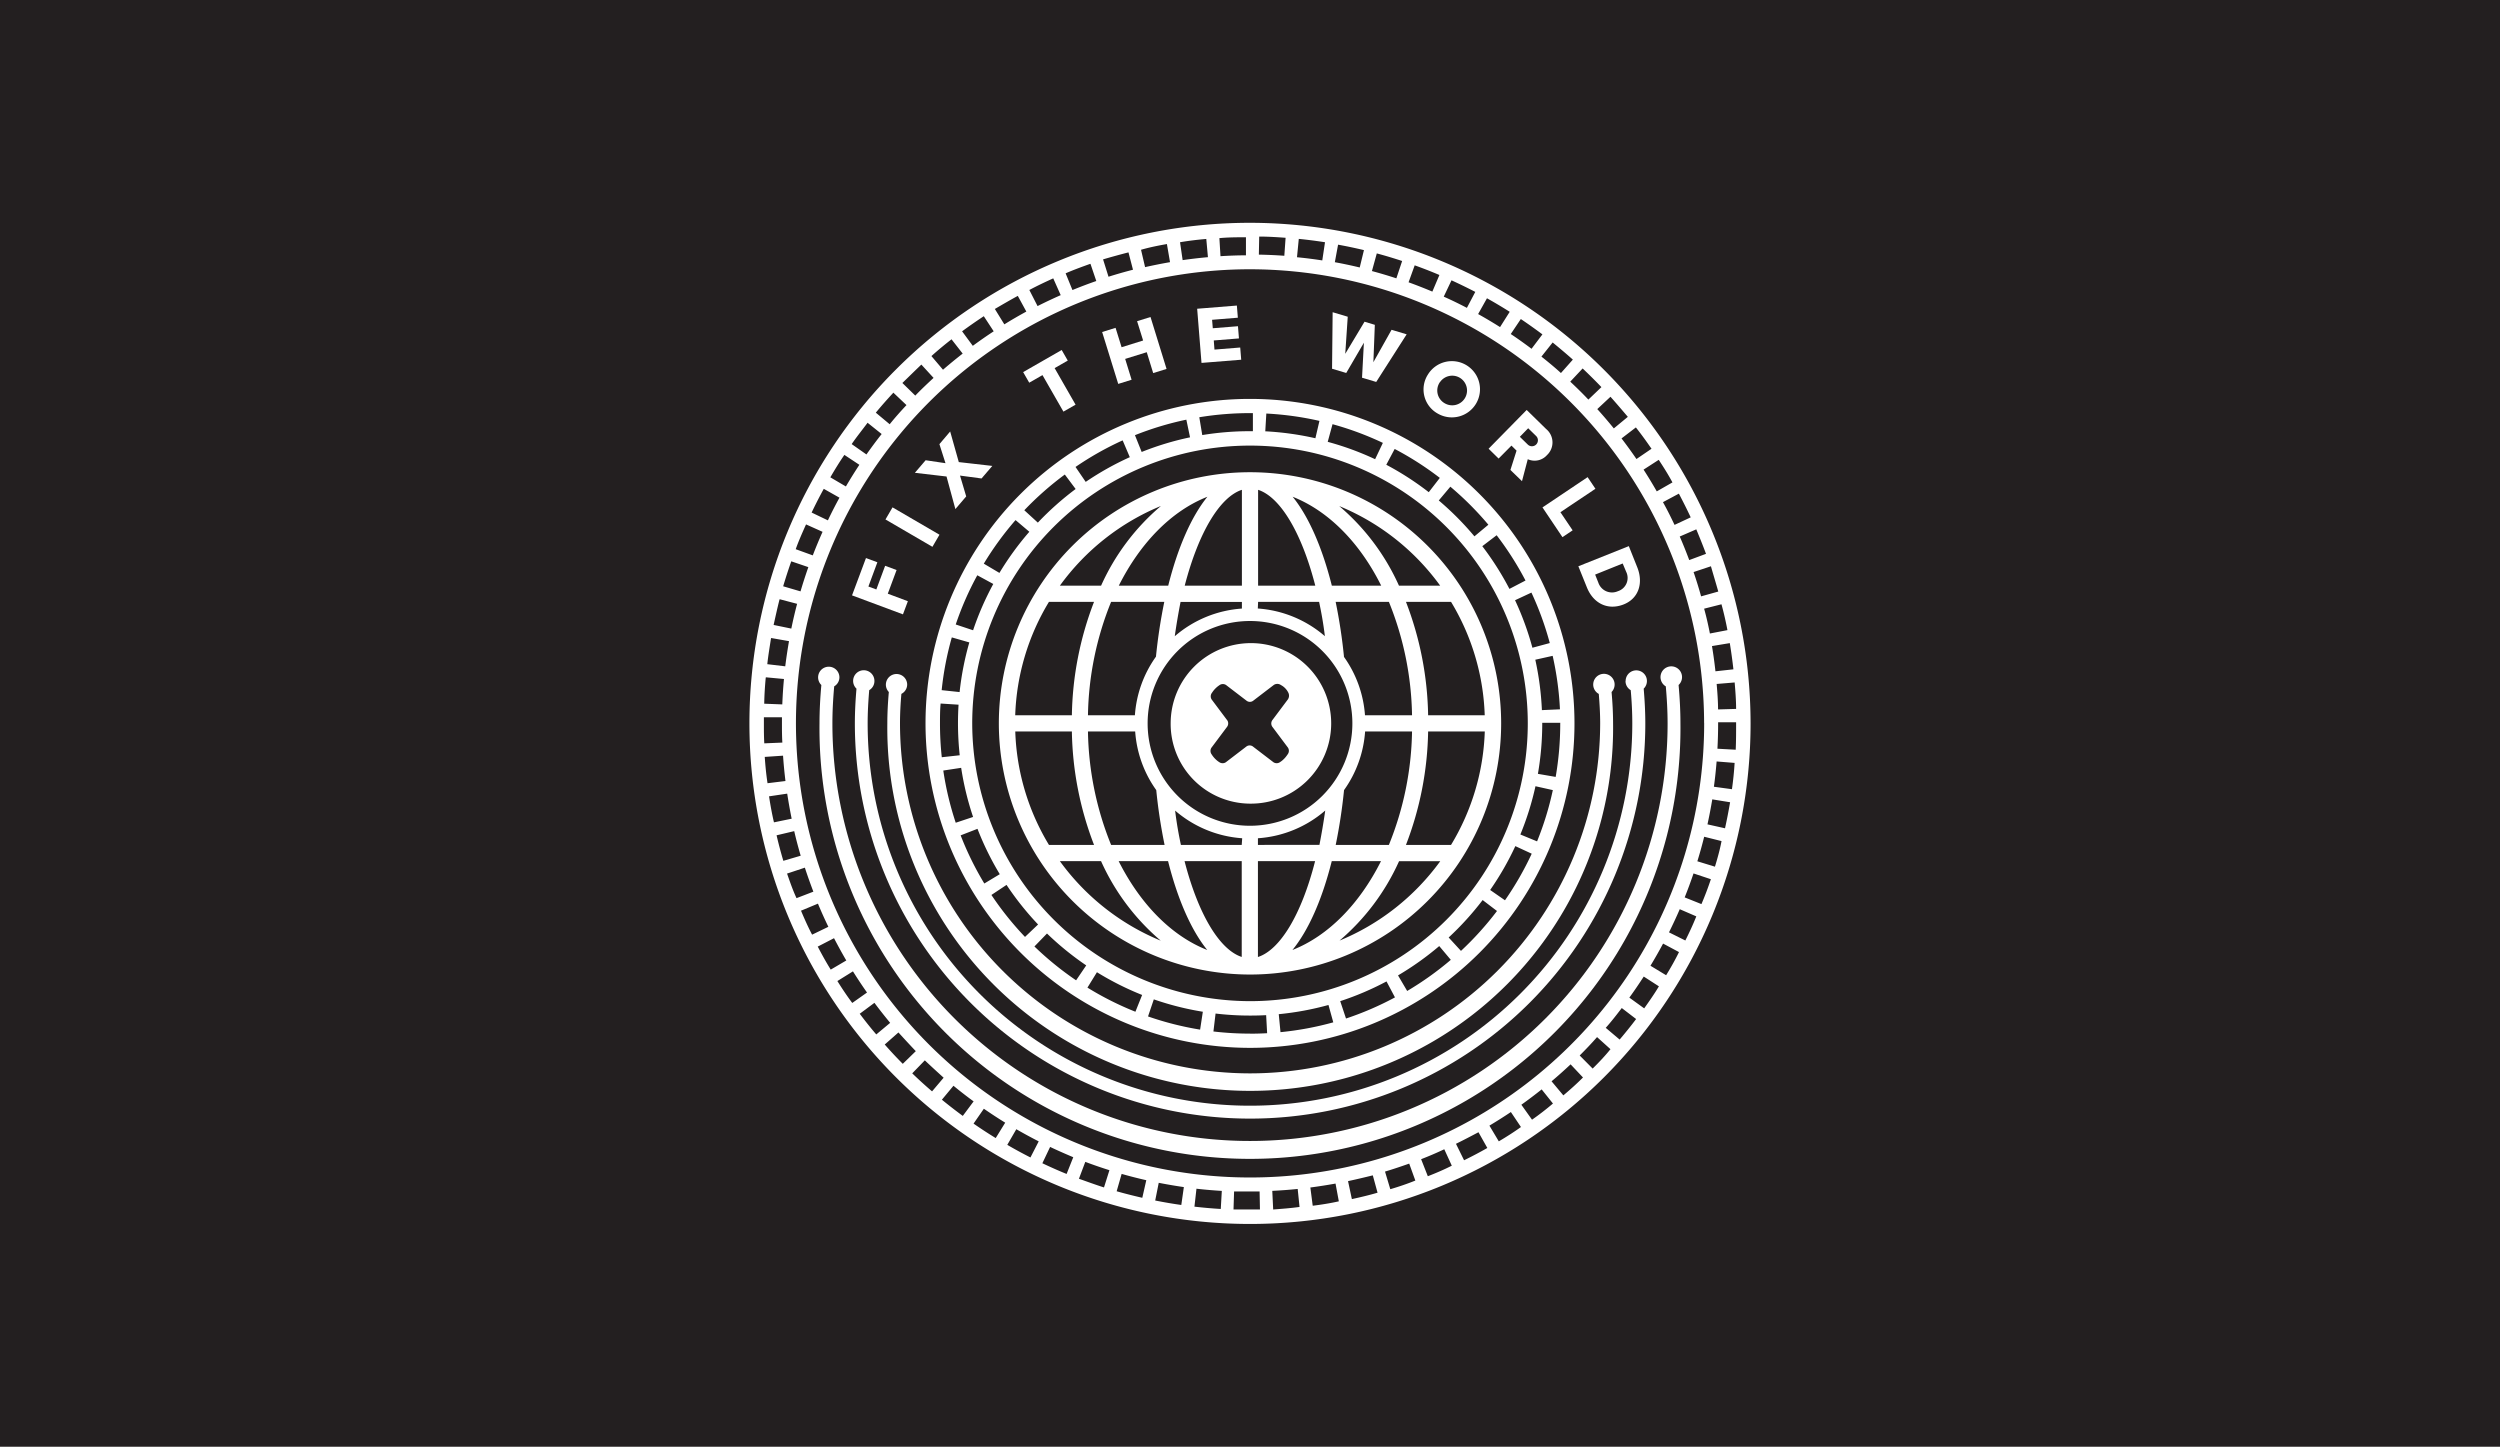
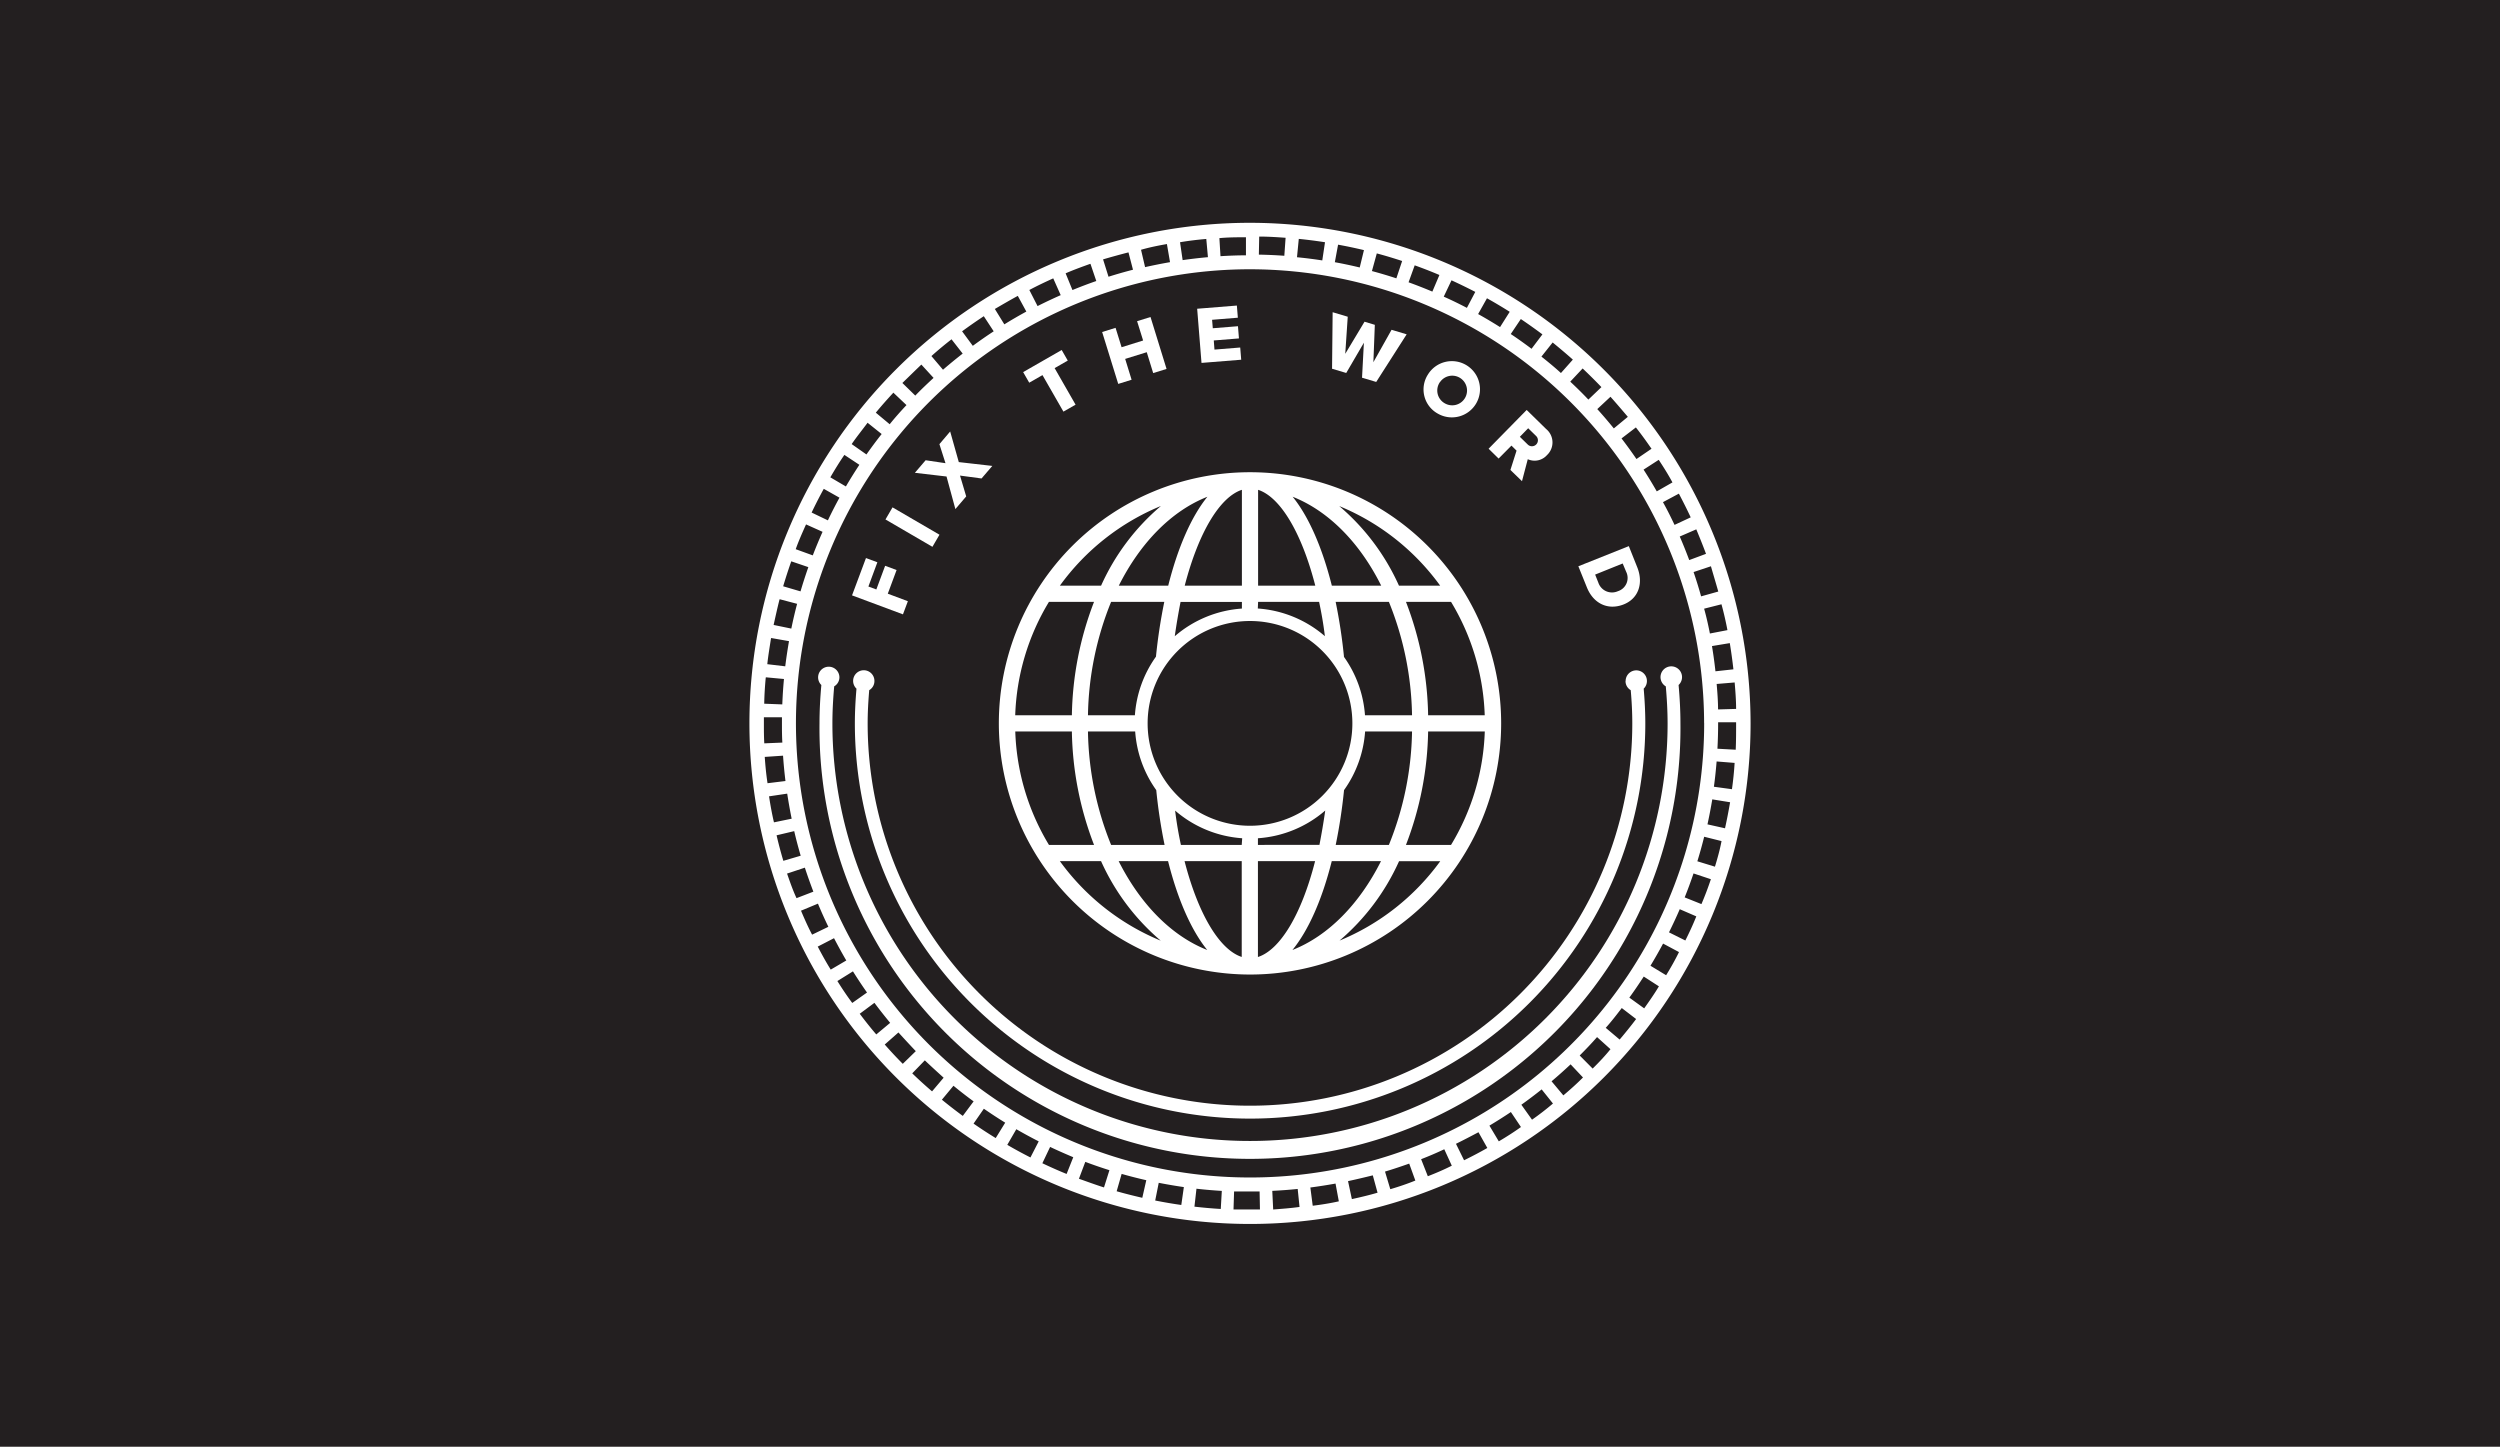
<svg xmlns="http://www.w3.org/2000/svg" id="Layer_1" data-name="Layer 1" width="432" height="250" viewBox="0 0 432 250">
  <defs>
    <style>.cls-1{fill:#231f20;}.cls-2{fill:#fff;}</style>
  </defs>
  <title>FTW-02</title>
  <rect class="cls-1" width="432" height="250" />
-   <path class="cls-2" d="M216,185.48A60.55,60.55,0,0,1,155.52,125c0-1.69.09-3.39.24-5.1a1.82,1.82,0,0,0,1-1.59,1.84,1.84,0,1,0-3.17,1.27c-.16,1.81-.26,3.63-.26,5.42a62.71,62.71,0,1,0,125.41,0c0-1.79-.1-3.61-.26-5.42a1.85,1.85,0,1,0-2.21.33c.14,1.7.24,3.41.24,5.09A60.55,60.55,0,0,1,216,185.48Z" />
  <path class="cls-2" d="M216,168.4A43.4,43.4,0,1,0,172.6,125,43.44,43.44,0,0,0,216,168.4Zm-19.84-42a19.77,19.77,0,0,0,3.64,10.13,92.81,92.81,0,0,0,1.44,9.47H192a54.32,54.32,0,0,1-4-19.6ZM188,123.6a54.32,54.32,0,0,1,4-19.6h9.19a92.81,92.81,0,0,0-1.44,9.47,19.77,19.77,0,0,0-3.64,10.13Zm13.84,25.2c1.66,6.61,4,11.94,6.77,15.36-6.24-2.46-11.6-8-15.31-15.36Zm12.73,16.56c-3.74-1.21-7.47-7.19-9.88-16.56h9.88Zm0-19.36H204.06c-.4-1.87-.75-3.85-1-5.93a19.81,19.81,0,0,0,11.59,4.78Zm2.8,19.36V148.8h9.88C224.87,158.16,221.14,164.14,217.4,165.36Zm0-19.36v-1.15A19.81,19.81,0,0,0,229,140.06c-.29,2.08-.64,4.07-1,5.93Zm12.73,2.8h8.54c-3.71,7.38-9.07,12.9-15.31,15.36C226.13,160.74,228.47,155.41,230.13,148.8ZM244,126.4a54.32,54.32,0,0,1-4,19.6h-9.19a92.84,92.84,0,0,0,1.44-9.47,19.77,19.77,0,0,0,3.64-10.13Zm-11.76-12.93a92.84,92.84,0,0,0-1.44-9.47H240a54.32,54.32,0,0,1,4,19.6h-8.13A19.77,19.77,0,0,0,232.21,113.47Zm-.8,49.09a38.93,38.93,0,0,0,10.32-13.75h7.12A40.66,40.66,0,0,1,231.41,162.56ZM250.74,146h-7.79a56.9,56.9,0,0,0,3.83-19.6h9.79A40.34,40.34,0,0,1,250.74,146Zm5.83-22.4h-9.79a56.9,56.9,0,0,0-3.83-19.6h7.79A40.34,40.34,0,0,1,256.56,123.6Zm-7.71-22.4h-7.12a38.93,38.93,0,0,0-10.32-13.75A40.65,40.65,0,0,1,248.86,101.2Zm-10.18,0h-8.54c-1.66-6.61-4-11.94-6.77-15.36C229.6,88.3,235,93.82,238.67,101.2ZM217.4,84.64c3.74,1.21,7.47,7.19,9.88,16.56H217.4Zm0,19.36h10.54c.4,1.87.75,3.85,1,5.93a19.81,19.81,0,0,0-11.59-4.78Zm16.29,21A17.69,17.69,0,1,1,216,107.31,17.69,17.69,0,0,1,233.69,125ZM203,109.94c.29-2.08.64-4.07,1-5.93H214.6v1.15A19.81,19.81,0,0,0,203,109.94ZM214.6,84.64V101.2h-9.88C207.15,91.84,210.86,85.86,214.6,84.64ZM201.87,101.2h-8.54c3.71-7.38,9.07-12.9,15.31-15.36C205.87,89.26,203.53,94.59,201.87,101.2Zm-1.28-13.75a38.93,38.93,0,0,0-10.32,13.75h-7.12A40.65,40.65,0,0,1,200.59,87.44ZM181.26,104h7.79a56.89,56.89,0,0,0-3.83,19.6h-9.79A40.34,40.34,0,0,1,181.26,104Zm-5.83,22.4h9.79a56.89,56.89,0,0,0,3.83,19.6h-7.79A40.34,40.34,0,0,1,175.44,126.4Zm14.83,22.4a38.93,38.93,0,0,0,10.32,13.75,40.66,40.66,0,0,1-17.44-13.75Z" />
-   <path class="cls-2" d="M216,138.87A13.87,13.87,0,1,0,202.29,125,13.79,13.79,0,0,0,216,138.87Zm-3.91-14.37-2.71-3.62a1,1,0,0,1,0-1.1l.23-.33a4.46,4.46,0,0,1,.95-.94l.2-.14a1,1,0,0,1,1.1,0l3.58,2.74a.94.94,0,0,0,1.08,0l3.58-2.74a1.08,1.08,0,0,1,1.12-.07l.37.22a3,3,0,0,1,.91.95l.13.24a1.16,1.16,0,0,1-.08,1.14l-2.71,3.62a1,1,0,0,0,0,1.09l2.71,3.62a1,1,0,0,1,0,1.11l-.14.2a4.51,4.51,0,0,1-.93,1l-.33.23a1,1,0,0,1-1.09,0l-3.58-2.74a.94.94,0,0,0-1.08,0l-3.58,2.74a1,1,0,0,1-1.1,0l-.24-.16a4.54,4.54,0,0,1-.94-.95l-.2-.3a1,1,0,0,1,0-1.11l2.71-3.62A1,1,0,0,0,212.09,124.49Z" />
  <path class="cls-2" d="M216,38.5A86.5,86.5,0,1,0,302.5,125,86.6,86.6,0,0,0,216,38.5Zm84,84-3.12.09c0-1.47-.12-2.95-.24-4.4l3.11-.26C299.88,119.49,300,121,300,122.54Zm-.47-6.84-3.1.34c-.16-1.45-.36-2.92-.6-4.36l3.08-.51C299.16,112.67,299.37,114.2,299.54,115.71Zm-1-6.78-3.06.59c-.28-1.43-.6-2.87-1-4.29l3-.76C297.89,105.95,298.23,107.45,298.51,108.93Zm-1.58-6.67-3,.84c-.39-1.41-.83-2.82-1.3-4.2l3-1C296.07,99.33,296.52,100.8,296.93,102.26Zm-2.12-6.52-2.93,1.09c-.51-1.37-1.06-2.74-1.64-4.07l2.86-1.24C293.71,92.9,294.29,94.32,294.81,95.74Zm-2.64-6.31-2.83,1.32c-.62-1.32-1.28-2.64-2-3.93l2.75-1.47C290.84,86.69,291.53,88.06,292.17,89.43ZM289,83.36l-2.71,1.55c-.72-1.27-1.49-2.53-2.28-3.76l2.62-1.69C287.47,80.73,288.27,82,289,83.36Zm-3.64-5.8-2.58,1.76c-.82-1.2-1.69-2.4-2.58-3.56l2.48-1.9C283.63,75.06,284.53,76.31,285.39,77.56Zm-7.07-9c1,1.12,2,2.29,3,3.47l-2.42,2c-.92-1.13-1.88-2.26-2.86-3.34Zm-1.56-1.67-2.26,2.16c-1-1.06-2.06-2.1-3.13-3.1l2.14-2.28C274.62,64.75,275.71,65.83,276.76,66.93Zm-4.93-4.76-2.07,2.33c-1.09-1-2.22-1.92-3.37-2.84l1.94-2.44C269.51,60.17,270.69,61.16,271.82,62.17Zm-9-7c1.26.85,2.51,1.74,3.73,2.65l-1.88,2.49c-1.17-.88-2.37-1.74-3.59-2.55Zm-5.85-3.59c1.32.74,2.65,1.53,3.93,2.34l-1.67,2.64c-1.24-.78-2.51-1.54-3.79-2.25Zm-6.13-3.1c1.38.63,2.77,1.31,4.11,2l-1.45,2.76c-1.3-.68-2.63-1.33-4-1.94Zm-6.36-2.59c1.43.51,2.86,1.07,4.27,1.67l-1.22,2.87c-1.35-.57-2.73-1.11-4.11-1.61Zm-6.55-2.06c1.47.39,2.94.84,4.38,1.31l-1,3c-1.39-.46-2.8-.88-4.22-1.26Zm-6.69-1.51c1.49.27,3,.59,4.47.94l-.73,3c-1.42-.34-2.87-.65-4.3-.91Zm-6.79-1c1.51.15,3,.34,4.53.58L228.49,45c-1.44-.22-2.91-.41-4.37-.55Zm-6.84-.4c1.52,0,3.05.1,4.56.21l-.22,3.11c-1.46-.11-2.94-.17-4.4-.2Zm76.89,84A78.47,78.47,0,1,1,216,46.53,78.56,78.56,0,0,1,294.47,125ZM215.3,41l0,3.12c-1.46,0-2.94.06-4.4.15l-.19-3.12C212.25,41,213.79,41,215.3,41Zm-6.85.33.28,3.11c-1.46.13-2.93.3-4.37.51l-.45-3.09C205.42,41.6,206.94,41.42,208.46,41.29Zm-6.8.89.53,3.08c-1.44.25-2.89.54-4.31.86l-.7-3C198.66,42.73,200.17,42.43,201.66,42.17ZM195,43.61l.78,3c-1.41.36-2.84.77-4.23,1.21l-.94-3C192,44.41,193.49,44,195,43.61Zm-6.56,2,1,2.95c-1.38.48-2.76,1-4.12,1.56l-1.18-2.89C185.52,46.63,187,46.09,188.4,45.59ZM182,48.1,183.29,51c-1.33.59-2.67,1.22-4,1.89l-1.42-2.78C179.25,49.37,180.64,48.72,182,48.1Zm-6.14,3,1.49,2.74c-1.28.7-2.56,1.44-3.8,2.21l-1.64-2.66C173.23,52.62,174.55,51.85,175.89,51.12ZM170,54.64l1.71,2.61c-1.22.8-2.44,1.65-3.61,2.51l-1.85-2.51C167.48,56.35,168.74,55.47,170,54.64Zm-5.57,4,1.92,2.46c-1.15.9-2.3,1.84-3.4,2.79l-2-2.36C162.06,60.53,163.24,59.55,164.44,58.62ZM159.21,63l2.11,2.3c-1.08,1-2.14,2-3.16,3.06l-2.23-2.18C157,65.14,158.09,64.07,159.21,63Zm-4.86,4.83L156.64,70c-1,1.07-2,2.18-2.9,3.31l-2.4-2C152.3,70.14,153.32,69,154.35,67.88Zm-4.45,5.21L152.35,75c-.91,1.15-1.79,2.34-2.63,3.53l-2.55-1.79C148,75.52,149,74.29,149.89,73.09Zm-4,5.56,2.6,1.72c-.81,1.22-1.59,2.48-2.33,3.74l-2.69-1.58C144.22,81.22,145,79.92,145.88,78.65Zm-3.55,5.87L145.06,86c-.7,1.28-1.38,2.6-2,3.92l-2.81-1.35C140.89,87.22,141.59,85.85,142.32,84.52Zm-3.06,6.15,2.85,1.28c-.6,1.34-1.17,2.71-1.69,4.07L137.5,94.9C138,93.48,138.64,92.06,139.26,90.67Zm-2.55,6.38,2.94,1c-.48,1.38-.94,2.79-1.35,4.19l-3-.88C135.74,99.94,136.21,98.48,136.71,97.05Zm-2,6.55,3,.79c-.37,1.41-.71,2.85-1,4.28l-3.06-.63C134,106.57,134.32,105.07,134.7,103.6Zm-1.47,6.7,3.07.54c-.25,1.44-.47,2.9-.65,4.35l-3.1-.37C132.74,113.32,133,111.8,133.23,110.3Zm-.91,6.79,3.11.29c-.14,1.45-.23,2.93-.29,4.39l-3.12-.12C132.08,120.13,132.18,118.6,132.32,117.09ZM132,125q0-.53,0-1.06l3.12,0q0,.51,0,1c0,1.13,0,2.26.07,3.38l-3.12.13C132,127.35,132,126.17,132,125Zm.2,5.79,3.11-.21c.1,1.46.24,2.94.42,4.38l-3.1.38C132.4,133.84,132.25,132.31,132.15,130.79Zm.74,6.81,3.09-.46c.22,1.44.48,2.9.77,4.33l-3.06.63C133.39,140.62,133.12,139.1,132.89,137.6Zm1.3,6.73,3-.71c.33,1.42.71,2.85,1.12,4.25l-3,.88C134.93,147.3,134.53,145.81,134.19,144.33Zm1.84,6.6,3-1c.45,1.39.95,2.78,1.47,4.15l-2.91,1.12C137,153.83,136.5,152.38,136,150.94Zm2.38,6.42,2.88-1.2c.56,1.35,1.17,2.7,1.8,4l-2.81,1.36C139.62,160.16,139,158.76,138.41,157.36Zm2.89,6.2,2.77-1.43c.67,1.29,1.38,2.59,2.12,3.85l-2.69,1.58C142.74,166.25,142,164.9,141.3,163.56Zm3.39,5.95,2.65-1.65c.77,1.23,1.59,2.47,2.43,3.66l-2.55,1.8C146.34,172.07,145.49,170.79,144.69,169.51Zm3.86,5.65,2.5-1.86c.87,1.17,1.79,2.33,2.72,3.46l-2.4,2C150.41,177.58,149.46,176.37,148.55,175.16Zm4.31,5.32,2.34-2.06c1,1.1,2,2.18,3,3.23L156,183.83C154.92,182.75,153.87,181.62,152.87,180.48Zm4.73,5,2.17-2.24c1.05,1,2.15,2,3.25,3l-2,2.36C159.83,187.54,158.69,186.5,157.6,185.44Zm8.73,7.36c-1.22-.9-2.44-1.84-3.61-2.8l2-2.41c1.13.93,2.3,1.84,3.48,2.7Zm5.69,3.83c-1.29-.79-2.58-1.63-3.83-2.5l1.78-2.57c1.21.83,2.45,1.65,3.69,2.41Zm6,3.35c-1.35-.69-2.71-1.42-4-2.18l1.56-2.7c1.27.73,2.57,1.44,3.87,2.1Zm6.25,2.85c-1.41-.57-2.82-1.2-4.19-1.85l1.34-2.82c1.32.63,2.68,1.22,4,1.78Zm6.46,2.33c-1.45-.46-2.91-1-4.33-1.5l1.1-2.92c1.37.52,2.77,1,4.17,1.44Zm6.62,1.79c-1.48-.34-3-.72-4.43-1.13l.86-3c1.4.4,2.84.77,4.26,1.09Zm6.74,1.24c-1.5-.21-3-.47-4.51-.77l.61-3.06c1.43.28,2.89.53,4.34.74Zm6.82.69c-1.51-.09-3-.22-4.55-.4l.35-3.1c1.45.17,2.93.29,4.38.38ZM216,209c-.94,0-1.91,0-2.85,0l.1-3.12c.91,0,1.83,0,2.75,0l1.66,0,.06,3.12Zm4-.1-.15-3.12c1.46-.07,2.94-.18,4.39-.33l.32,3.11C223.08,208.77,221.55,208.88,220,209Zm6.83-.6-.4-3.1c1.45-.19,2.91-.42,4.35-.68l.57,3.07C229.89,207.92,228.37,208.16,226.86,208.35Zm6.76-1.15-.65-3.05c1.43-.31,2.87-.65,4.28-1l.82,3C236.6,206.52,235.1,206.88,233.62,207.2Zm6.64-1.7-.9-3c1.4-.42,2.8-.89,4.18-1.38l1.06,2.93C243.17,204.57,241.71,205.06,240.26,205.49Zm6.48-2.24-1.14-2.9c1.36-.53,2.72-1.11,4-1.72l1.3,2.84C249.56,202.1,248.15,202.7,246.74,203.25Zm6.26-2.76-1.38-2.8c1.31-.64,2.62-1.33,3.89-2l1.53,2.72C255.72,199.11,254.36,199.82,253,200.49Zm6-3.26-1.6-2.68c1.25-.75,2.5-1.54,3.71-2.35l1.74,2.59C261.61,195.62,260.31,196.45,259,197.22Zm5.73-3.75-1.81-2.54c1.19-.85,2.37-1.74,3.51-2.65l1.95,2.44C267.2,191.67,266,192.6,264.74,193.48Zm5.41-4.2-2-2.39c1.12-.94,2.22-1.93,3.29-2.93l2.14,2.27C272.46,187.28,271.31,188.3,270.15,189.28Zm5.06-4.63-2.2-2.22c1-1,2.06-2.1,3-3.18l2.32,2.09C277.35,182.47,276.29,183.58,275.21,184.65Zm4.67-5-2.37-2c1-1.11,1.88-2.26,2.77-3.42l2.48,1.9C281.83,177.28,280.86,178.47,279.88,179.63Zm4.24-5.39-2.53-1.83c.86-1.18,1.69-2.41,2.49-3.64l2.62,1.69C285.88,171.74,285,173,284.12,174.24Zm3.79-5.72-2.67-1.62c.76-1.25,1.49-2.54,2.18-3.83l2.75,1.47C289.46,165.89,288.7,167.23,287.91,168.52Zm3.32-6-2.79-1.39c.65-1.31,1.28-2.65,1.86-4l2.86,1.24C292.56,159.76,291.91,161.16,291.23,162.51Zm2.82-6.27-2.9-1.16c.55-1.36,1.06-2.75,1.53-4.14l3,1C295.15,153.39,294.61,154.83,294,156.25Zm2.29-6.48-3-.92c.43-1.39.83-2.82,1.18-4.24l3,.75C297.2,146.84,296.78,148.32,296.34,149.77Zm1.75-6.63-3-.67c.31-1.43.59-2.88.83-4.32l3.08.5C298.7,140.14,298.41,141.65,298.08,143.14Zm1.2-6.75-3.09-.42c.2-1.44.35-2.91.47-4.37l3.11.25C299.65,133.36,299.49,134.89,299.28,136.39Zm.64-6.82-3.12-.17c.08-1.45.12-2.93.12-4.4v-.17H300V125C300,126.52,300,128.06,299.93,129.57Z" />
-   <path class="cls-2" d="M216,181.07A56.07,56.07,0,1,0,159.93,125,56.13,56.13,0,0,0,216,181.07Zm-53-47.92,3.09-.47a50.31,50.31,0,0,0,2.06,8.49l-3,1A53.38,53.38,0,0,1,163,133.15Zm5-8.15a48,48,0,1,1,48,48A48.1,48.1,0,0,1,168,125Zm-2,19.35,2.91-1.13a50.47,50.47,0,0,0,3.85,7.84l-2.67,1.61A53.55,53.55,0,0,1,166,144.35Zm5.33,10.29,2.6-1.73a50.84,50.84,0,0,0,5.45,6.84l-2.26,2.15A54,54,0,0,1,171.31,154.64Zm14.62,14.76a54,54,0,0,1-7.2-5.85l2.17-2.24a50.91,50.91,0,0,0,6.78,5.51Zm10.25,5.43a53.58,53.58,0,0,1-8.29-4.17l1.64-2.66a50.44,50.44,0,0,0,7.81,3.93Zm11.18,3.09a53.41,53.41,0,0,1-9-2.28l1-2.95a50.25,50.25,0,0,0,8.47,2.14Zm8.65.69a54.36,54.36,0,0,1-6.35-.37l.37-3.1a51.39,51.39,0,0,0,8.74.28l.17,3.12C218,178.59,217,178.62,216,178.62Zm5.24-.25-.3-3.11a50.47,50.47,0,0,0,8.59-1.59l.83,3A53.57,53.57,0,0,1,221.24,178.36ZM232.59,176l-1-3a50.31,50.31,0,0,0,8-3.41l1.46,2.76A53.4,53.4,0,0,1,232.59,176Zm10.57-4.76-1.58-2.69a50.76,50.76,0,0,0,7.12-5.07l2,2.38A53.91,53.91,0,0,1,243.16,171.24Zm9.3-6.92L250.33,162a51,51,0,0,0,5.87-6.47l2.48,1.89A54.08,54.08,0,0,1,252.45,164.32Zm7.6-8.75-2.56-1.78a50.57,50.57,0,0,0,4.35-7.58l2.83,1.31A53.7,53.7,0,0,1,260.06,155.57Zm5.55-10.18-2.89-1.19a50.27,50.27,0,0,0,2.61-8.34l3,.67A53.4,53.4,0,0,1,265.61,145.38Zm4-20.38a54.13,54.13,0,0,1-.79,9.24l-3.07-.53a51,51,0,0,0,.75-8.71v-.11h3.12Zm-.05-2.44-3.12.14A50.73,50.73,0,0,0,265.3,114l3-.67A53.8,53.8,0,0,1,269.56,122.56Zm-1.76-11.45-3,.81a50.29,50.29,0,0,0-3-8.21l2.83-1.32A53.39,53.39,0,0,1,267.8,111.11Zm-4.2-10.8-2.77,1.44a50.62,50.62,0,0,0-4.69-7.38l2.48-1.89A53.79,53.79,0,0,1,263.6,100.3Zm-6.42-9.64-2.4,2a51,51,0,0,0-6.16-6.2l2-2.38A54.12,54.12,0,0,1,257.18,90.66ZM241,77.58a53.83,53.83,0,0,1,7.8,5l-1.91,2.47a50.66,50.66,0,0,0-7.34-4.74ZM230.26,73.3a53.41,53.41,0,0,1,8.7,3.23l-1.34,2.82a50.26,50.26,0,0,0-8.19-3Zm-11.44-1.84A53.81,53.81,0,0,1,228,72.73l-.7,3a50.66,50.66,0,0,0-8.66-1.2Zm-2.32-.07,0,3.12H216a51,51,0,0,0-8.25.67l-.51-3.08A54.1,54.1,0,0,1,216.49,71.39ZM205,72.52l.64,3.05a50.28,50.28,0,0,0-8.36,2.53l-1.16-2.9A53.39,53.39,0,0,1,205,72.52Zm-11,3.59L195.23,79a50.57,50.57,0,0,0-7.62,4.27l-1.76-2.58A53.69,53.69,0,0,1,193.94,76.12ZM184,82l1.87,2.5a51,51,0,0,0-6.53,5.81L177,88.17A54,54,0,0,1,184,82Zm-8.49,7.89,2.36,2A50.8,50.8,0,0,0,172.7,99L170,97.4A53.9,53.9,0,0,1,175.47,89.89Zm-6.61,9.53,2.74,1.49a50.36,50.36,0,0,0-3.49,8l-3-1A53.51,53.51,0,0,1,168.87,99.42Zm-4.4,10.73,3,.86a50.49,50.49,0,0,0-1.68,8.58l-3.1-.33A53.56,53.56,0,0,1,164.47,110.15Zm1.14,11.62c-.07,1.07-.1,2.15-.1,3.23a51.13,51.13,0,0,0,.3,5.51l-3.1.34a54.23,54.23,0,0,1-.31-5.85c0-1.14,0-2.29.11-3.43Z" />
  <polygon class="cls-2" points="156.88 103.89 153.41 102.59 154.93 98.5 152.95 97.77 151.43 101.86 150.06 101.35 151.61 97.16 149.64 96.43 147.23 102.88 156.03 106.16 156.88 103.89" />
  <rect class="cls-2" x="156.47" y="86.39" width="2.42" height="9.39" transform="translate(-0.41 181.46) rotate(-59.77)" />
  <polygon class="cls-2" points="159.95 79.53 158.09 81.7 163.56 82.34 165.09 87.97 166.96 85.78 165.89 82.18 169.61 82.68 171.47 80.51 165.68 79.85 164.19 74.56 162.33 76.75 163.38 80.04 159.95 79.53" />
  <polygon class="cls-2" points="180.14 64.82 183.76 71.13 185.86 69.93 182.24 63.61 184.51 62.31 183.46 60.48 176.8 64.3 177.85 66.13 180.14 64.82" />
  <polygon class="cls-2" points="195.54 65.62 194.43 62.02 198.16 60.86 199.27 64.47 201.58 63.75 198.81 54.78 196.49 55.5 197.53 58.84 193.81 60 192.77 56.65 190.45 57.37 193.23 66.34 195.54 65.62" />
  <polygon class="cls-2" points="214.48 62.16 214.31 60.05 209.86 60.41 209.74 58.83 214.09 58.48 213.92 56.37 209.57 56.72 209.45 55.26 213.9 54.9 213.73 52.8 206.87 53.35 207.62 62.71 214.48 62.16" />
  <polygon class="cls-2" points="235.68 59.22 235.36 65.27 237.81 66 243.07 57.77 240.46 56.99 237.32 62.59 237.57 56.13 235.79 55.59 232.46 61.14 232.89 54.73 230.28 53.95 230.18 63.72 232.63 64.45 235.68 59.22" />
  <path class="cls-2" d="M248.5,71.5a4.86,4.86,0,1,0-1.77-6.76A4.77,4.77,0,0,0,248.5,71.5Zm.34-5.48a2.56,2.56,0,1,1,.78,3.65A2.53,2.53,0,0,1,248.84,66Z" />
  <path class="cls-2" d="M261.18,77l.88.87L261,81.21l2,1.94,1-3.8a2.85,2.85,0,0,0,3.31-.7,3,3,0,0,0-.14-4.52l-3.36-3.29-6.58,6.7,1.73,1.7ZM264.07,74l1.37,1.34A1,1,0,1,1,264,76.82l-1.37-1.34Z" />
-   <polygon class="cls-2" points="269.99 92.82 271.75 91.64 269.64 88.51 275.69 84.46 274.34 82.45 266.54 87.68 269.99 92.82" />
  <path class="cls-2" d="M274.21,101.49c1.09,2.73,3.54,4,6.24,3s3.57-3.71,2.47-6.46l-1.46-3.66-8.72,3.48Zm6.19-4.12L281,98.8a2.4,2.4,0,0,1-1.43,3.36,2.49,2.49,0,0,1-3.37-1.46l-.56-1.41Z" />
  <path class="cls-2" d="M287.85,118.6c.19,2.14.31,4.29.31,6.4a72.16,72.16,0,1,1-144.32,0c0-2.12.12-4.26.31-6.4a1.81,1.81,0,0,0,.9-1.55,1.84,1.84,0,1,0-3.12,1.32c-.2,2.21-.32,4.44-.32,6.63a74.39,74.39,0,1,0,148.77,0c0-2.19-.12-4.42-.32-6.63a1.86,1.86,0,1,0-2.22.23Z" />
  <path class="cls-2" d="M280.89,117.71a1.81,1.81,0,0,0,.9,1.55c.17,1.92.27,3.84.27,5.74a66.06,66.06,0,0,1-132.13,0c0-1.9.11-3.82.27-5.74a1.81,1.81,0,0,0,.9-1.55A1.84,1.84,0,1,0,148,119c-.17,2-.28,4-.28,6a68.29,68.29,0,0,0,136.59,0c0-2-.11-4-.28-6a1.84,1.84,0,1,0-3.12-1.32Z" />
</svg>